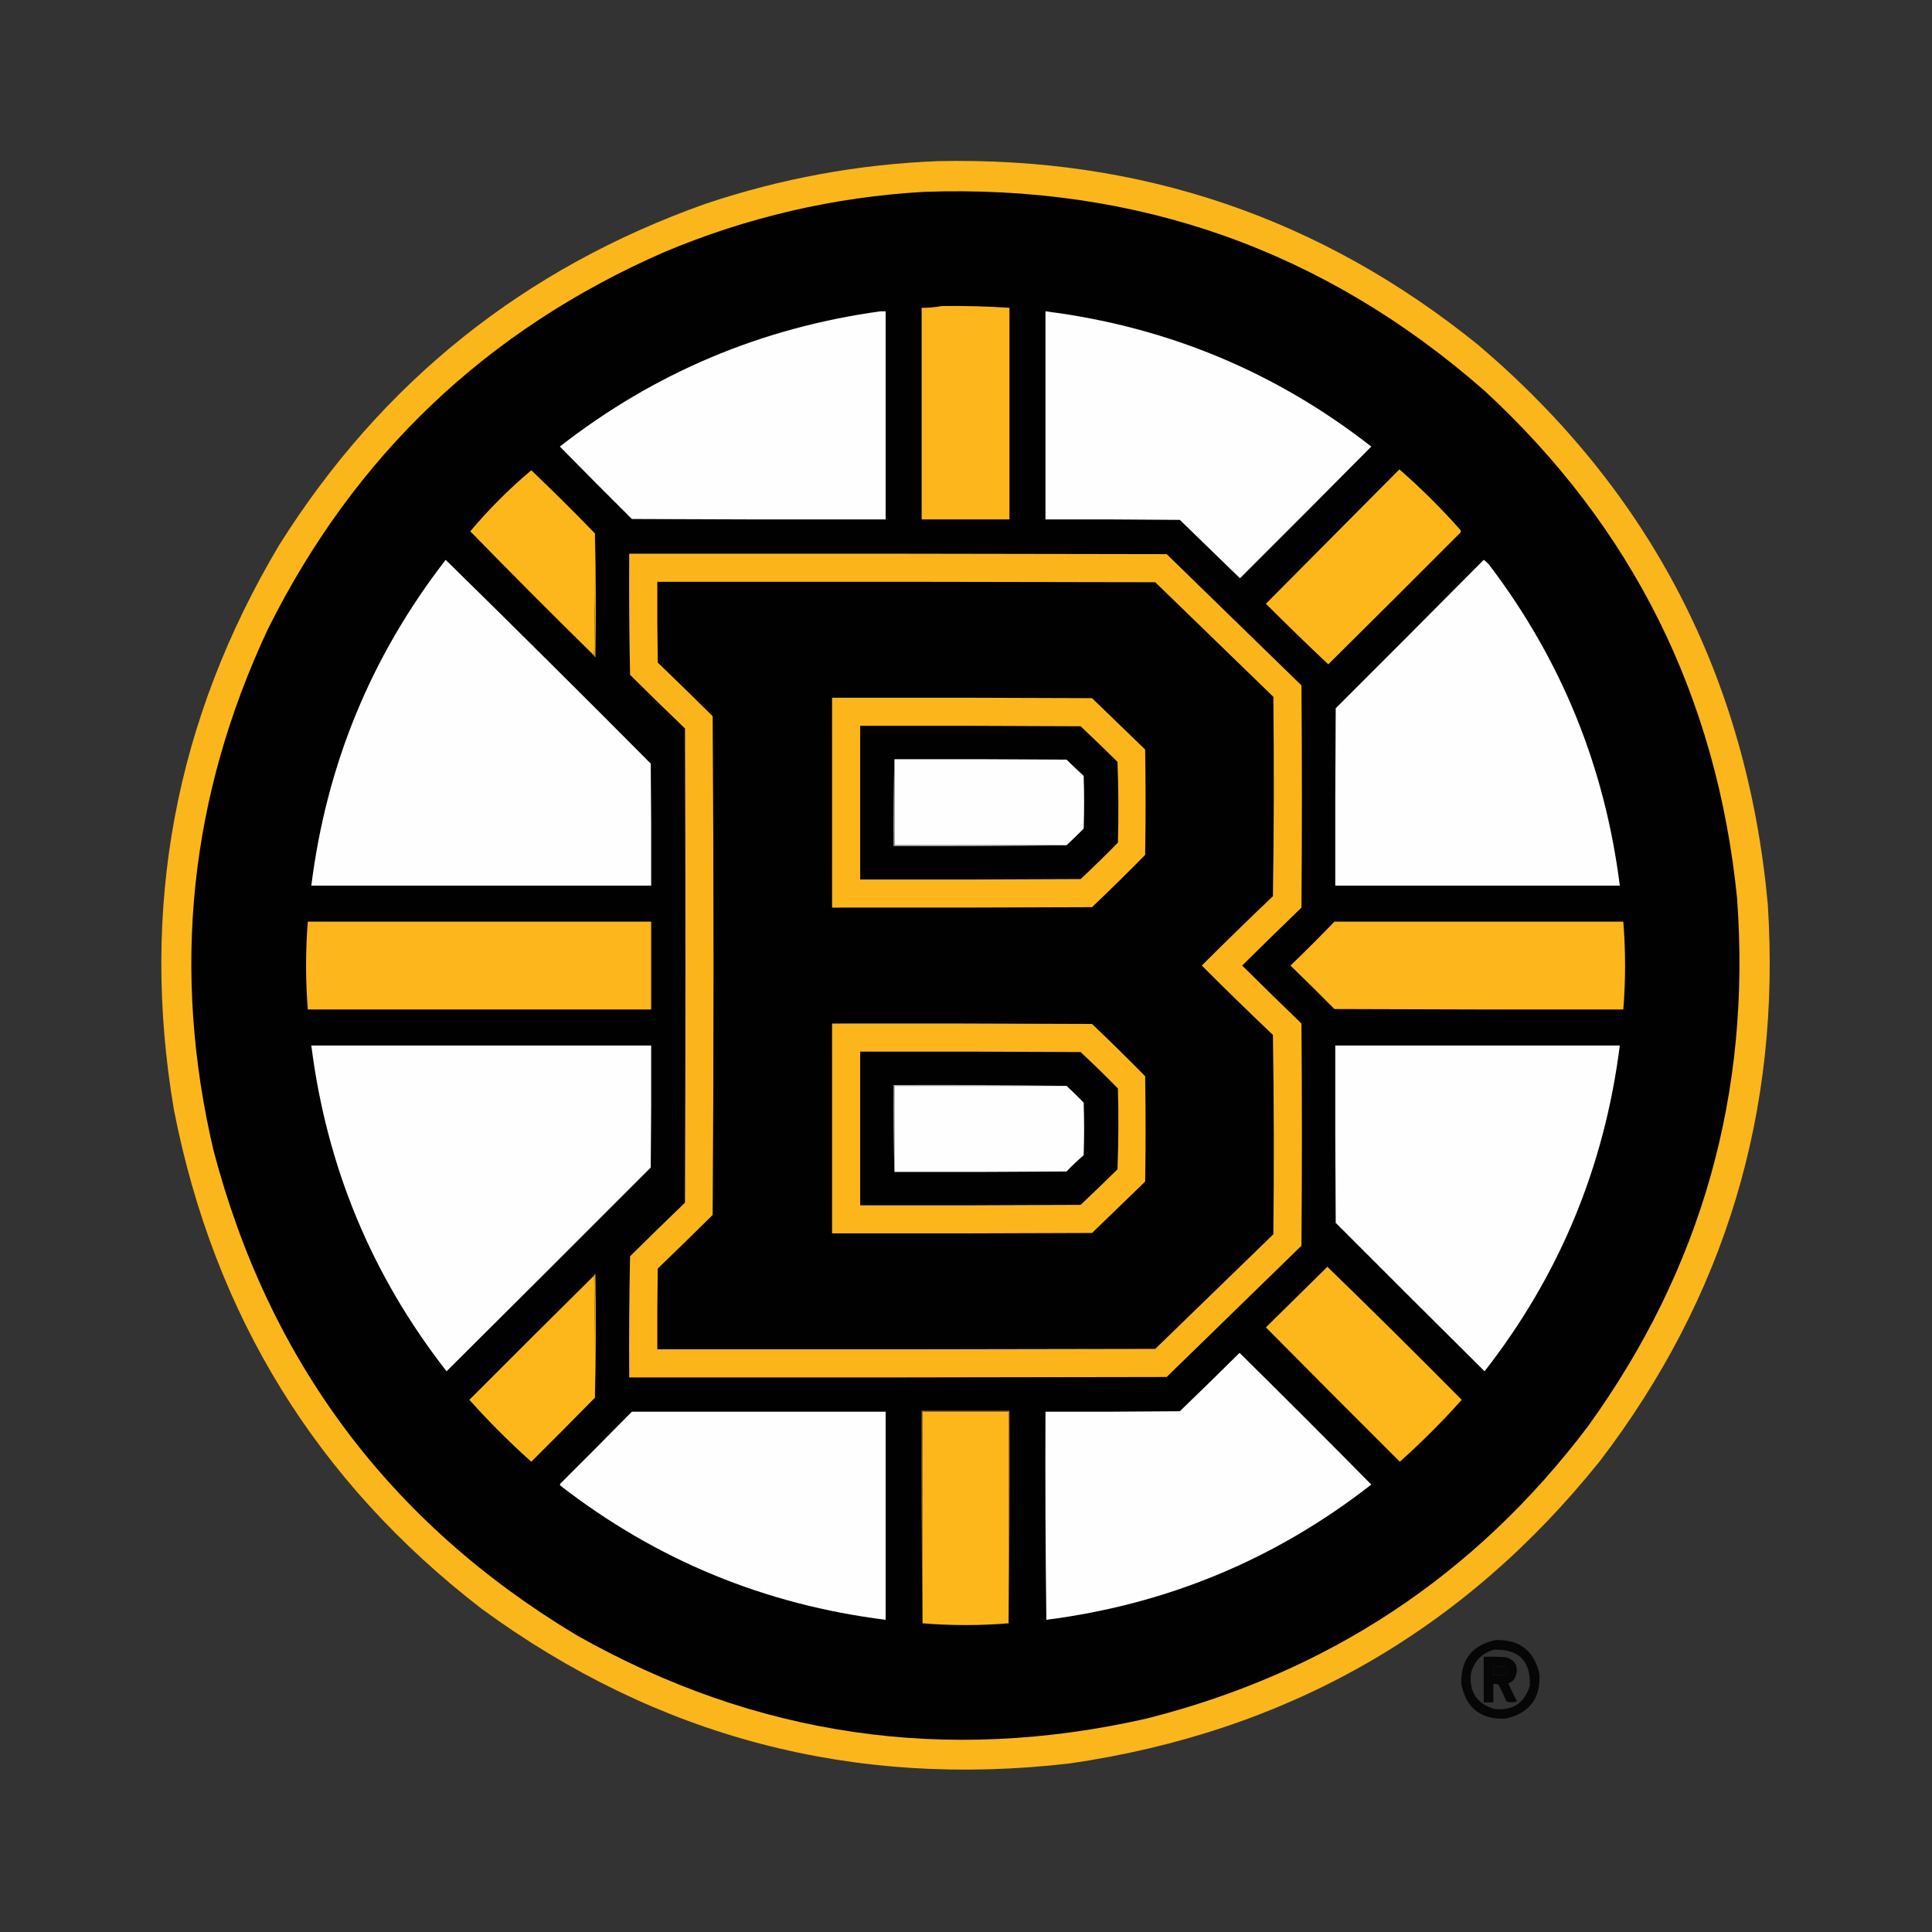
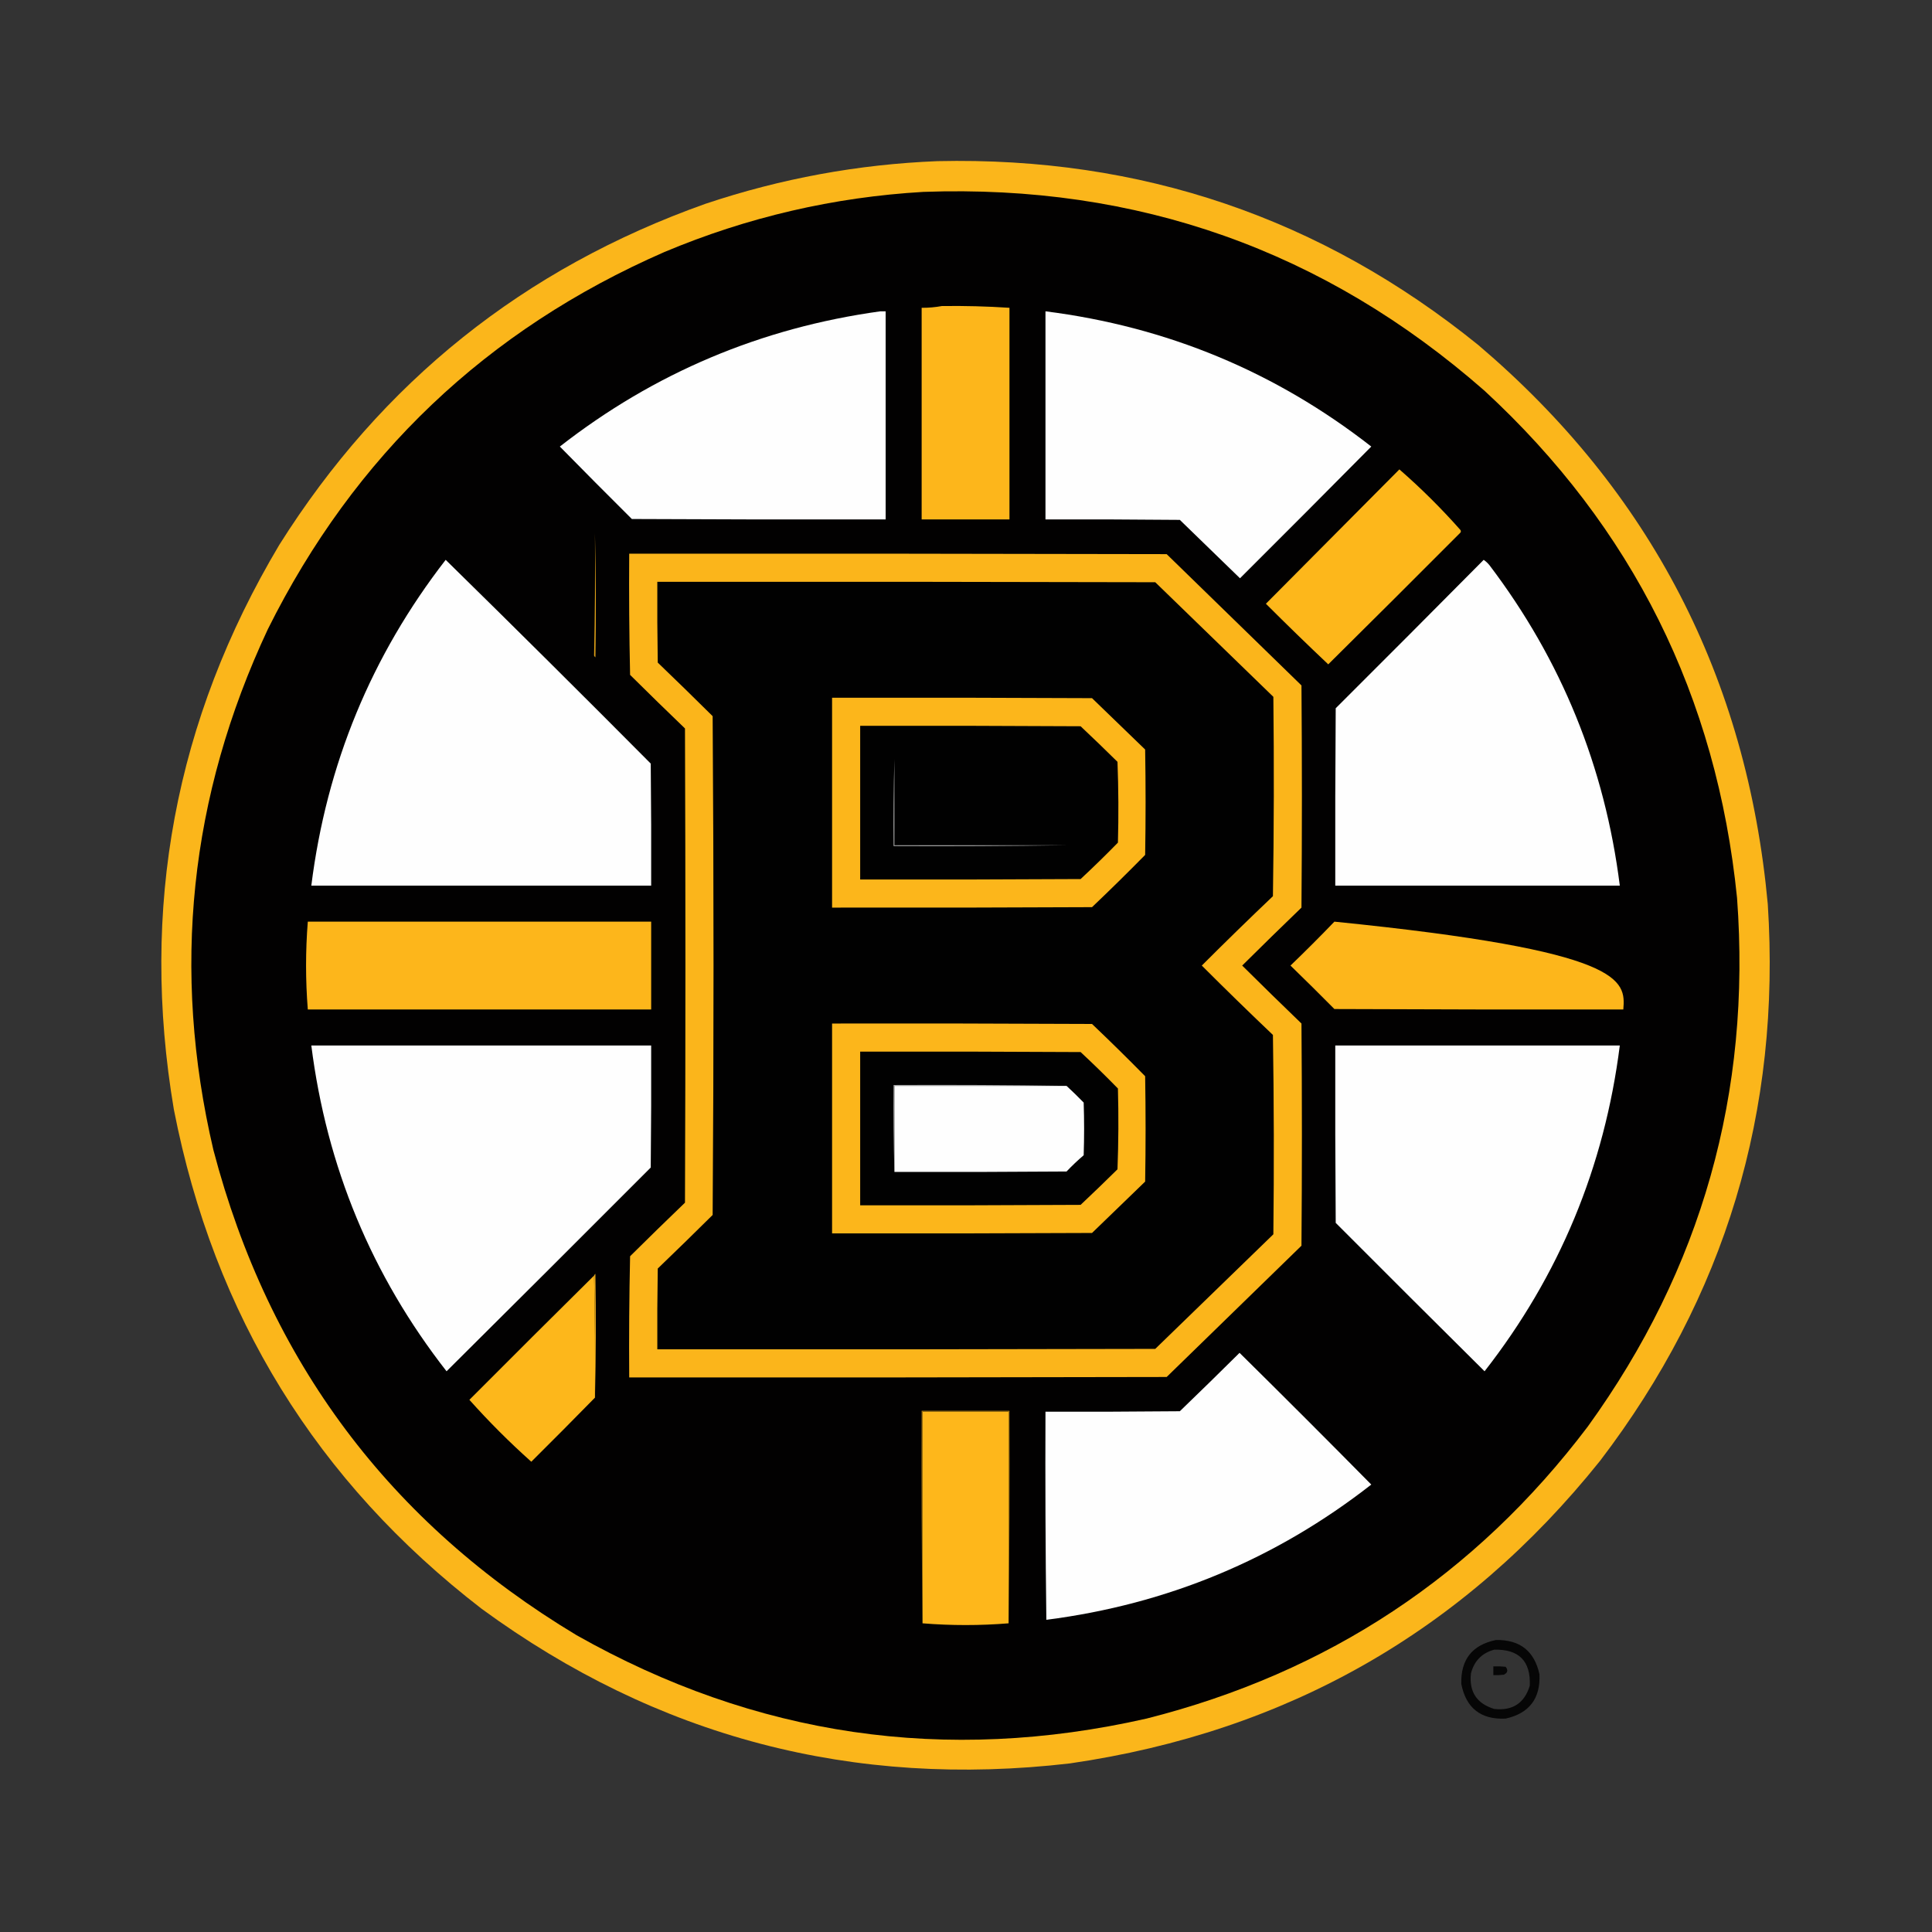
<svg xmlns="http://www.w3.org/2000/svg" version="1.1" width="2200px" height="2200px" style="shape-rendering:geometricPrecision; text-rendering:geometricPrecision; image-rendering:optimizeQuality; fill-rule:evenodd; clip-rule:evenodd">
  <rect width="100%" height="100%" fill="#333333" stroke="none" />
  <g>
    <path style="opacity:0.988" fill="#fdb71b" d="M 1067.5,183.5 C 1299.17,178.277 1504.5,248.111 1683.5,393C 1879.39,559.591 1989.23,771.758 2013,1029.5C 2028.25,1265.31 1964.58,1476.64 1822,1663.5C 1666.87,1857.2 1465.71,1972.03 1218.5,2008C 971.555,2036.77 748.221,1978.1 548.5,1832C 360.599,1687.2 243.765,1497.7 198,1263.5C 159.26,1034.22 199.26,819.883 318,620.5C 434.736,434.999 596.57,305.499 803.5,232C 889.331,203.265 977.331,187.098 1067.5,183.5 Z" />
  </g>
  <g>
    <path style="opacity:1" fill="#020101" d="M 1051.5,218.5 C 1295.37,209.717 1508.37,285.217 1690.5,445C 1859.01,600.532 1954.85,793.032 1978,1022.5C 1994.4,1244.31 1937.73,1444.97 1808,1624.5C 1679.9,1793.87 1512.4,1904.7 1305.5,1957C 1076.59,2008.84 860.259,1977.17 656.5,1862C 443.991,1734.33 306.157,1550.16 243,1309.5C 195.056,1104.53 215.723,906.863 305,716.5C 403.551,518.613 554.051,375.446 756.5,287C 851.002,247.29 949.336,224.456 1051.5,218.5 Z" />
  </g>
  <g>
    <path style="opacity:1" fill="#fdb61b" d="M 1072.5,348.5 C 1098.2,348.136 1123.87,348.802 1149.5,350.5C 1149.5,430.833 1149.5,511.167 1149.5,591.5C 1116.17,591.5 1082.83,591.5 1049.5,591.5C 1049.5,511.167 1049.5,430.833 1049.5,350.5C 1057.37,350.539 1065.04,349.872 1072.5,348.5 Z" />
  </g>
  <g>
    <path style="opacity:1" fill="#fefefe" d="M 1002.5,354.5 C 1004.5,354.5 1006.5,354.5 1008.5,354.5C 1008.5,433.5 1008.5,512.5 1008.5,591.5C 912.166,591.667 815.833,591.5 719.5,591C 691.986,563.653 664.653,536.153 637.5,508.5C 745.005,424.608 866.672,373.274 1002.5,354.5 Z" />
  </g>
  <g>
    <path style="opacity:1" fill="#fefefe" d="M 1190.5,354.5 C 1328.72,371.983 1452.38,423.317 1561.5,508.5C 1511.85,558.653 1462.01,608.653 1412,658.5C 1389.17,636.333 1366.33,614.167 1343.5,592C 1292.5,591.5 1241.5,591.333 1190.5,591.5C 1190.5,512.5 1190.5,433.5 1190.5,354.5 Z" />
  </g>
  <g>
-     <path style="opacity:1" fill="#fdb71b" d="M 677.5,607.5 C 677.832,654.003 677.499,700.336 676.5,746.5C 628.995,699.828 581.995,652.661 535.5,605C 556.667,579.833 579.833,556.667 605,535.5C 629.661,558.994 653.828,582.994 677.5,607.5 Z" />
-   </g>
+     </g>
  <g>
    <path style="opacity:1" fill="#fdb71b" d="M 1593.5,534.5 C 1618.13,555.963 1641.3,578.963 1663,603.5C 1663.67,604.5 1663.67,605.5 1663,606.5C 1612.99,656.68 1562.82,706.68 1512.5,756.5C 1488.5,733.836 1464.84,710.836 1441.5,687.5C 1492.19,636.479 1542.85,585.479 1593.5,534.5 Z" />
  </g>
  <g>
    <path style="opacity:1" fill="#e1a218" d="M 677.5,607.5 C 678.665,654.332 678.832,701.332 678,748.5C 677.283,747.956 676.783,747.289 676.5,746.5C 677.499,700.336 677.832,654.003 677.5,607.5 Z" />
  </g>
  <g>
    <path style="opacity:1" fill="#fbb51b" d="M 716.5,630.5 C 920.5,630.333 1124.5,630.5 1328.5,631C 1379.67,680.833 1430.83,730.667 1482,780.5C 1482.67,864.833 1482.67,949.167 1482,1033.5C 1459.32,1055.35 1436.82,1077.35 1414.5,1099.5C 1436.82,1121.65 1459.32,1143.65 1482,1165.5C 1482.67,1249.83 1482.67,1334.17 1482,1418.5C 1430.83,1468.33 1379.67,1518.17 1328.5,1568C 1124.5,1568.5 920.5,1568.67 716.5,1568.5C 716.167,1522.5 716.5,1476.5 717.5,1430.5C 738.181,1409.99 759.014,1389.65 780,1369.5C 780.667,1189.5 780.667,1009.5 780,829.5C 759.014,809.348 738.181,789.015 717.5,768.5C 716.5,722.505 716.167,676.505 716.5,630.5 Z" />
  </g>
  <g>
    <path style="opacity:1" fill="#fefefe" d="M 507.5,637.5 C 585.75,714.25 663.584,791.583 741,869.5C 741.5,915.832 741.667,962.165 741.5,1008.5C 612.5,1008.5 483.5,1008.5 354.5,1008.5C 371.82,870.441 422.82,746.775 507.5,637.5 Z" />
  </g>
  <g>
    <path style="opacity:1" fill="#fefefe" d="M 1689.5,637.5 C 1691.85,639.101 1694.02,641.101 1696,643.5C 1777.98,751.532 1827.48,873.199 1844.5,1008.5C 1736.5,1008.5 1628.5,1008.5 1520.5,1008.5C 1520.33,941.166 1520.5,873.833 1521,806.5C 1577.37,750.299 1633.53,693.965 1689.5,637.5 Z" />
  </g>
  <g>
    <path style="opacity:1" fill="#010101" d="M 748.5,662.5 C 937.5,662.333 1126.5,662.5 1315.5,663C 1360.33,706.5 1405.17,750 1450,793.5C 1450.83,869.169 1450.67,944.836 1449.5,1020.5C 1422.17,1046.5 1395.17,1072.83 1368.5,1099.5C 1395.17,1126.17 1422.17,1152.5 1449.5,1178.5C 1450.67,1254.16 1450.83,1329.83 1450,1405.5C 1405.17,1449 1360.33,1492.5 1315.5,1536C 1126.5,1536.5 937.5,1536.67 748.5,1536.5C 748.333,1505.83 748.5,1475.16 749,1444.5C 769.986,1424.35 790.819,1404.01 811.5,1383.5C 812.833,1194.17 812.833,1004.83 811.5,815.5C 790.819,794.985 769.986,774.652 749,754.5C 748.5,723.835 748.333,693.168 748.5,662.5 Z" />
  </g>
  <g>
    <path style="opacity:1" fill="#fcb61b" d="M 947.5,794.5 C 1046.17,794.333 1144.83,794.5 1243.5,795C 1263.67,814.5 1283.83,834 1304,853.5C 1304.67,893.5 1304.67,933.5 1304,973.5C 1284.14,993.695 1263.97,1013.53 1243.5,1033C 1144.83,1033.5 1046.17,1033.67 947.5,1033.5C 947.5,953.833 947.5,874.167 947.5,794.5 Z" />
  </g>
  <g>
    <path style="opacity:1" fill="#010101" d="M 979.5,826.5 C 1063.17,826.333 1146.83,826.5 1230.5,827C 1244.65,840.318 1258.65,853.818 1272.5,867.5C 1273.67,898.161 1273.83,928.828 1273,959.5C 1259.14,973.696 1244.97,987.529 1230.5,1001C 1146.83,1001.5 1063.17,1001.67 979.5,1001.5C 979.5,943.167 979.5,884.833 979.5,826.5 Z" />
  </g>
  <g>
-     <path style="opacity:1" fill="#fefefe" d="M 1018.5,864.5 C 1083.83,864.333 1149.17,864.5 1214.5,865C 1220.9,871.282 1227.4,877.449 1234,883.5C 1234.67,903.5 1234.67,923.5 1234,943.5C 1227.63,950.036 1221.13,956.369 1214.5,962.5C 1149.17,962.5 1083.83,962.5 1018.5,962.5C 1018.5,929.833 1018.5,897.167 1018.5,864.5 Z" />
-   </g>
+     </g>
  <g>
    <path style="opacity:1" fill="#a1a1a1" d="M 1018.5,864.5 C 1018.5,897.167 1018.5,929.833 1018.5,962.5C 1083.83,962.5 1149.17,962.5 1214.5,962.5C 1149,963.499 1083.34,963.832 1017.5,963.5C 1017.17,930.329 1017.5,897.329 1018.5,864.5 Z" />
  </g>
  <g>
    <path style="opacity:1" fill="#fdb61b" d="M 350.5,1049.5 C 480.833,1049.5 611.167,1049.5 741.5,1049.5C 741.5,1082.83 741.5,1116.17 741.5,1149.5C 611.167,1149.5 480.833,1149.5 350.5,1149.5C 347.858,1116.17 347.858,1082.83 350.5,1049.5 Z" />
  </g>
  <g>
-     <path style="opacity:1" fill="#fdb61b" d="M 1519.5,1049.5 C 1629.17,1049.5 1738.83,1049.5 1848.5,1049.5C 1851.17,1082.83 1851.17,1116.17 1848.5,1149.5C 1738.83,1149.67 1629.17,1149.5 1519.5,1149C 1502.96,1132.29 1486.29,1115.79 1469.5,1099.5C 1486.49,1083.17 1503.16,1066.51 1519.5,1049.5 Z" />
+     <path style="opacity:1" fill="#fdb61b" d="M 1519.5,1049.5 C 1851.17,1082.83 1851.17,1116.17 1848.5,1149.5C 1738.83,1149.67 1629.17,1149.5 1519.5,1149C 1502.96,1132.29 1486.29,1115.79 1469.5,1099.5C 1486.49,1083.17 1503.16,1066.51 1519.5,1049.5 Z" />
  </g>
  <g>
    <path style="opacity:1" fill="#fcb61b" d="M 947.5,1165.5 C 1046.17,1165.33 1144.83,1165.5 1243.5,1166C 1263.97,1185.47 1284.14,1205.3 1304,1225.5C 1304.67,1265.5 1304.67,1305.5 1304,1345.5C 1283.83,1365 1263.67,1384.5 1243.5,1404C 1144.83,1404.5 1046.17,1404.67 947.5,1404.5C 947.5,1324.83 947.5,1245.17 947.5,1165.5 Z" />
  </g>
  <g>
    <path style="opacity:1" fill="#fefefe" d="M 354.5,1190.5 C 483.5,1190.5 612.5,1190.5 741.5,1190.5C 741.667,1236.83 741.5,1283.17 741,1329.5C 663.653,1407.01 586.153,1484.35 508.5,1561.5C 423.318,1452.39 371.985,1328.72 354.5,1190.5 Z" />
  </g>
  <g>
    <path style="opacity:1" fill="#fefefe" d="M 1520.5,1190.5 C 1628.5,1190.5 1736.5,1190.5 1844.5,1190.5C 1827,1328.77 1775.67,1452.43 1690.5,1561.5C 1633.85,1505.35 1577.35,1449.01 1521,1392.5C 1520.5,1325.17 1520.33,1257.83 1520.5,1190.5 Z" />
  </g>
  <g>
    <path style="opacity:1" fill="#010101" d="M 979.5,1197.5 C 1063.17,1197.33 1146.83,1197.5 1230.5,1198C 1244.97,1211.47 1259.14,1225.3 1273,1239.5C 1273.83,1270.17 1273.67,1300.84 1272.5,1331.5C 1258.65,1345.18 1244.65,1358.68 1230.5,1372C 1146.83,1372.5 1063.17,1372.67 979.5,1372.5C 979.5,1314.17 979.5,1255.83 979.5,1197.5 Z" />
  </g>
  <g>
    <path style="opacity:1" fill="#a1a1a1" d="M 1214.5,1236.5 C 1149.17,1236.5 1083.83,1236.5 1018.5,1236.5C 1018.5,1269.17 1018.5,1301.83 1018.5,1334.5C 1017.5,1301.67 1017.17,1268.67 1017.5,1235.5C 1083.34,1235.17 1149,1235.5 1214.5,1236.5 Z" />
  </g>
  <g>
    <path style="opacity:1" fill="#fefefe" d="M 1214.5,1236.5 C 1221.13,1242.63 1227.63,1248.96 1234,1255.5C 1234.67,1275.5 1234.67,1295.5 1234,1315.5C 1227.2,1321.3 1220.7,1327.47 1214.5,1334C 1149.17,1334.5 1083.83,1334.67 1018.5,1334.5C 1018.5,1301.83 1018.5,1269.17 1018.5,1236.5C 1083.83,1236.5 1149.17,1236.5 1214.5,1236.5 Z" />
  </g>
  <g>
-     <path style="opacity:1" fill="#fdb71b" d="M 1511.5,1442.5 C 1562.92,1492.42 1613.92,1542.92 1664.5,1594C 1642.33,1618.83 1618.83,1642.33 1594,1664.5C 1542.99,1613.65 1492.15,1562.65 1441.5,1511.5C 1464.85,1488.48 1488.19,1465.48 1511.5,1442.5 Z" />
-   </g>
+     </g>
  <g>
    <path style="opacity:1" fill="#e0a218" d="M 677.5,1591.5 C 677.832,1545 677.499,1498.66 676.5,1452.5C 676.783,1451.71 677.283,1451.04 678,1450.5C 678.832,1497.67 678.665,1544.67 677.5,1591.5 Z" />
  </g>
  <g>
    <path style="opacity:1" fill="#fdb71b" d="M 676.5,1452.5 C 677.499,1498.66 677.832,1545 677.5,1591.5C 653.535,1615.97 629.368,1640.3 605,1664.5C 580.167,1642.33 556.667,1618.83 534.5,1594C 581.701,1546.63 629.035,1499.47 676.5,1452.5 Z" />
  </g>
  <g>
    <path style="opacity:1" fill="#fefefe" d="M 1411.5,1540.5 C 1461.81,1590.15 1511.81,1640.15 1561.5,1690.5C 1452.67,1775.48 1329.34,1826.81 1191.5,1844.5C 1190.5,1765.5 1190.17,1686.5 1190.5,1607.5C 1241.5,1607.67 1292.5,1607.5 1343.5,1607C 1366.37,1584.97 1389.03,1562.8 1411.5,1540.5 Z" />
  </g>
  <g>
-     <path style="opacity:1" fill="#fefefe" d="M 719.5,1607.5 C 815.833,1607.5 912.167,1607.5 1008.5,1607.5C 1008.5,1686.5 1008.5,1765.5 1008.5,1844.5C 870.847,1827.26 747.513,1776.42 638.5,1692C 637.549,1691.28 637.383,1690.45 638,1689.5C 665.368,1662.3 692.535,1634.97 719.5,1607.5 Z" />
-   </g>
+     </g>
  <g>
    <path style="opacity:1" fill="#feb71b" d="M 1148.5,1848.5 C 1115.83,1851.14 1083.16,1851.14 1050.5,1848.5C 1050.5,1768.17 1050.5,1687.83 1050.5,1607.5C 1083.17,1607.5 1115.83,1607.5 1148.5,1607.5C 1148.5,1687.83 1148.5,1768.17 1148.5,1848.5 Z" />
  </g>
  <g>
    <path style="opacity:1" fill="#ac7c13" d="M 1148.5,1848.5 C 1148.5,1768.17 1148.5,1687.83 1148.5,1607.5C 1115.83,1607.5 1083.17,1607.5 1050.5,1607.5C 1050.5,1687.83 1050.5,1768.17 1050.5,1848.5C 1049.5,1768 1049.17,1687.34 1049.5,1606.5C 1082.83,1606.5 1116.17,1606.5 1149.5,1606.5C 1149.83,1687.34 1149.5,1768 1148.5,1848.5 Z" />
  </g>
  <g>
    <path style="opacity:0.885" fill="#000000" d="M 1703.5,1867.5 C 1730.71,1867.01 1747.21,1880.01 1753,1906.5C 1754.27,1934.13 1741.44,1950.96 1714.5,1957C 1686.29,1958.32 1669.46,1945.15 1664,1917.5C 1663.28,1889.73 1676.45,1873.06 1703.5,1867.5 Z M 1701.5,1878.5 C 1729.67,1877.84 1743.17,1891.5 1742,1919.5C 1735.93,1939.46 1722.43,1948.3 1701.5,1946C 1681.52,1939.89 1672.69,1926.39 1675,1905.5C 1678.68,1891.32 1687.52,1882.32 1701.5,1878.5 Z M 1700.5,1897.5 C 1705.18,1897.33 1709.85,1897.5 1714.5,1898C 1717.54,1901.81 1716.87,1904.81 1712.5,1907C 1708.51,1907.5 1704.51,1907.67 1700.5,1907.5C 1700.5,1904.17 1700.5,1900.83 1700.5,1897.5 Z" />
  </g>
  <g>
-     <path style="opacity:0.874" fill="#000000" d="M 1689.5,1886.5 C 1697.84,1886.33 1706.17,1886.5 1714.5,1887C 1725.54,1890.25 1729.38,1897.42 1726,1908.5C 1724.5,1912.67 1721.67,1915.5 1717.5,1917C 1720.69,1923.88 1724.02,1930.71 1727.5,1937.5C 1723.5,1938.83 1719.5,1938.83 1715.5,1937.5C 1712.69,1931.08 1709.69,1924.75 1706.5,1918.5C 1704.6,1917.53 1702.6,1917.2 1700.5,1917.5C 1700.5,1924.5 1700.5,1931.5 1700.5,1938.5C 1696.83,1938.5 1693.17,1938.5 1689.5,1938.5C 1689.5,1921.17 1689.5,1903.83 1689.5,1886.5 Z M 1700.5,1897.5 C 1700.5,1900.83 1700.5,1904.17 1700.5,1907.5C 1704.51,1907.67 1708.51,1907.5 1712.5,1907C 1716.87,1904.81 1717.54,1901.81 1714.5,1898C 1709.85,1897.5 1705.18,1897.33 1700.5,1897.5 Z" />
-   </g>
+     </g>
</svg>